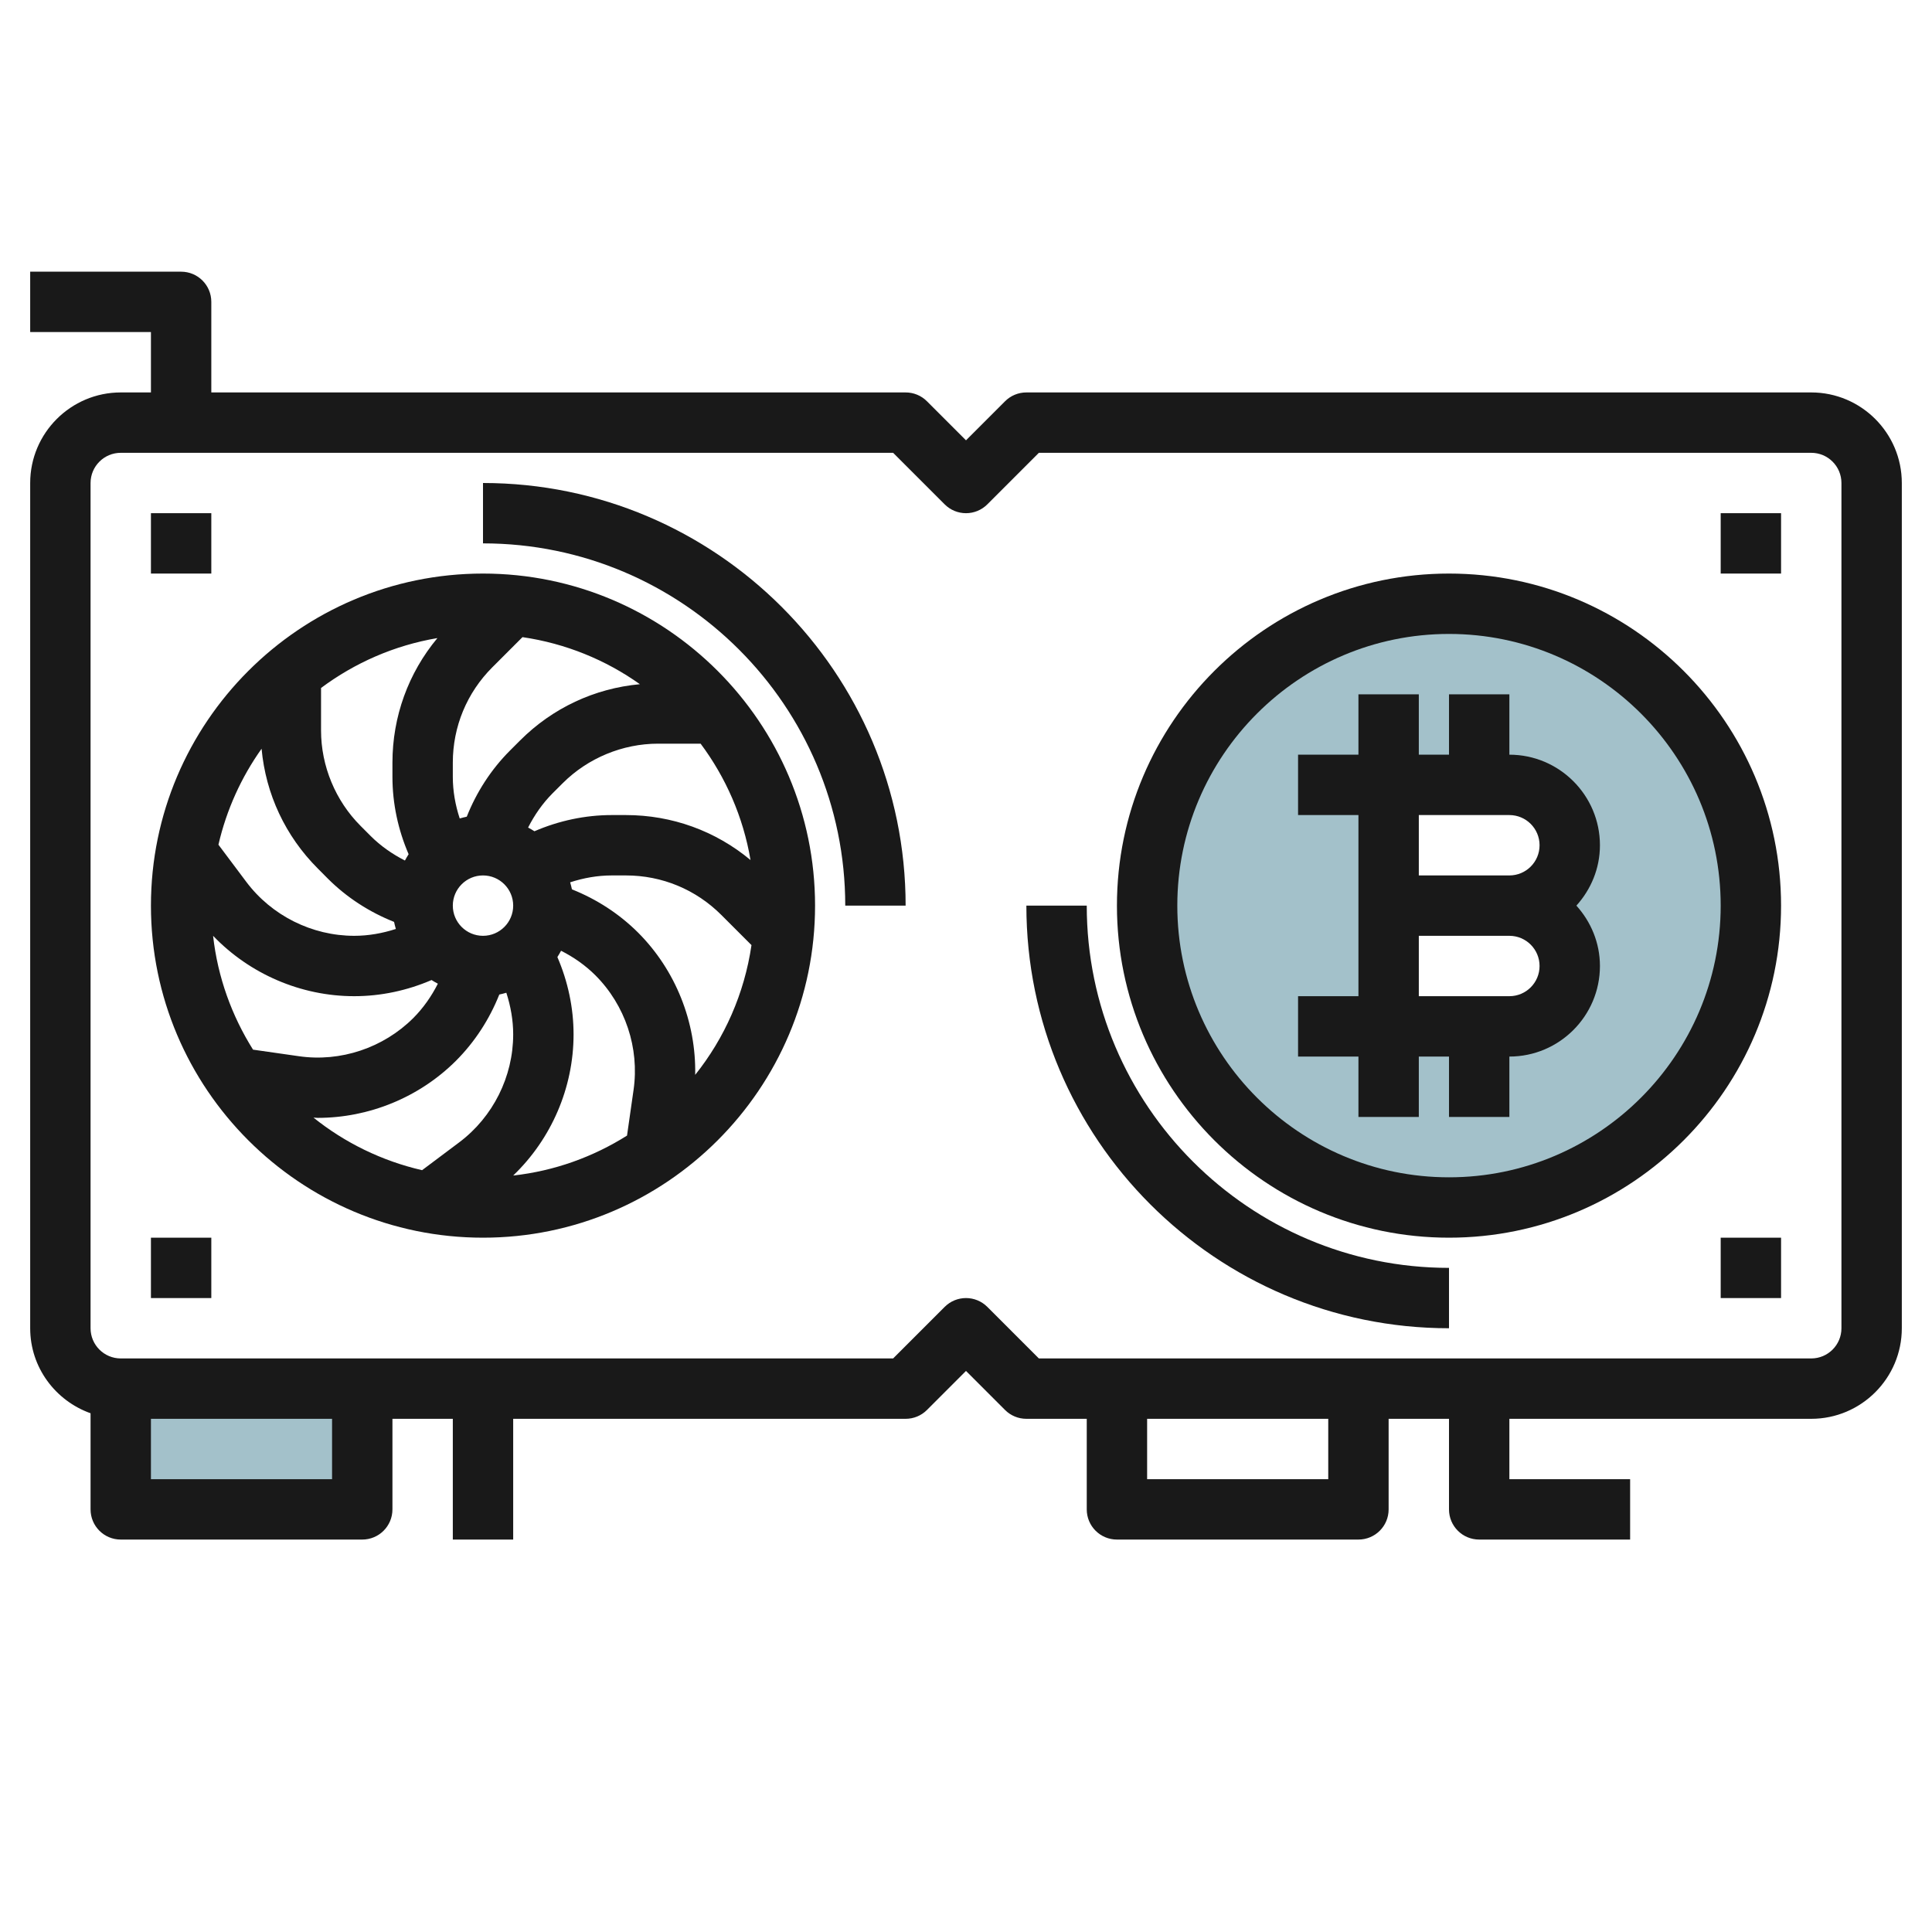
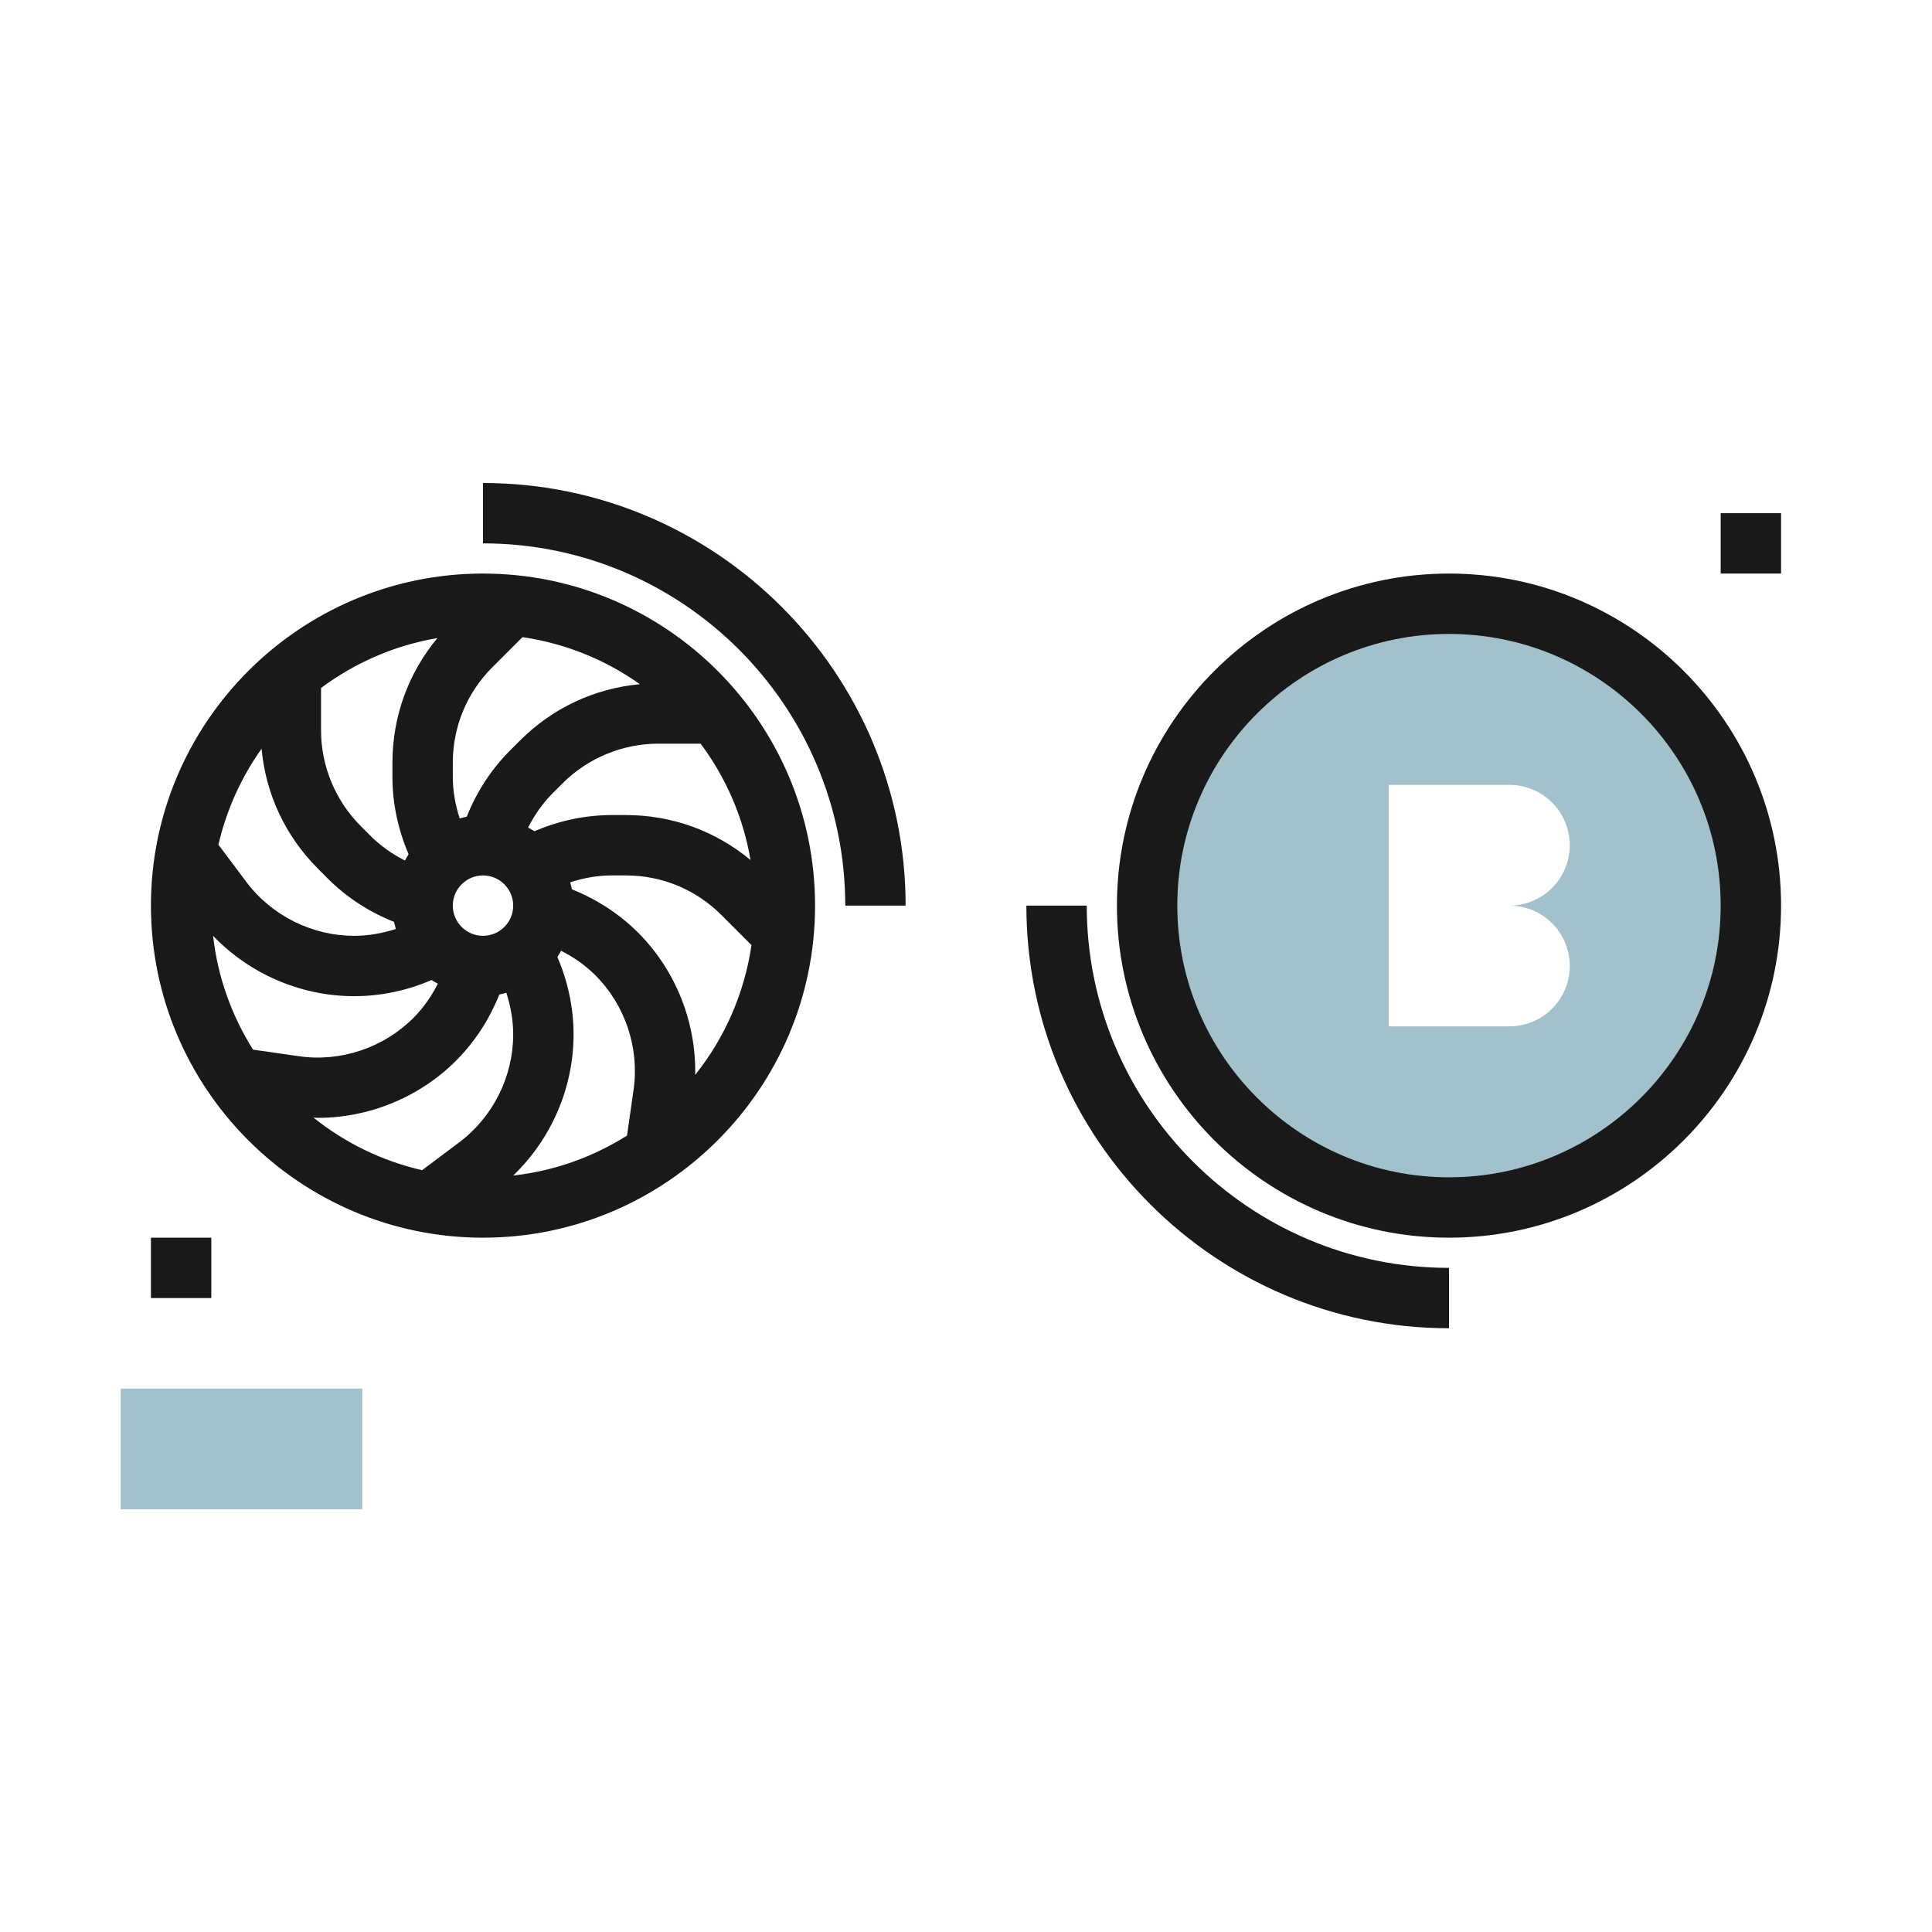
<svg xmlns="http://www.w3.org/2000/svg" id="Layer_3" enable-background="new 0 0 64 64" height="512" viewBox="0 0 64 64" width="512">
  <g>
    <path d="m48 20c-5.523 0-10 4.477-10 10s4.477 10 10 10 10-4.477 10-10-4.477-10-10-10zm4 12c0 1.105-.895 2-2 2h-4v-4-4h4c1.105 0 2 .895 2 2s-.895 2-2 2c1.105 0 2 .895 2 2z" fill="#a3c1ca" />
    <path d="m4 46v4h8v-4" fill="#a3c1ca" />
    <g fill="#191919">
-       <path d="m60 13h-26c-.266 0-.52.105-.707.293l-1.293 1.293-1.293-1.293c-.187-.188-.441-.293-.707-.293h-23v-3c0-.553-.447-1-1-1h-5v2h4v2h-1c-1.654 0-3 1.346-3 3v28c0 1.302.839 2.402 2 2.816v3.184c0 .553.447 1 1 1h8c.553 0 1-.447 1-1v-3h2v4h2v-4h13c.266 0 .52-.105.707-.293l1.293-1.293 1.293 1.293c.187.188.441.293.707.293h2v3c0 .553.447 1 1 1h8c.553 0 1-.447 1-1v-3h2v3c0 .553.447 1 1 1h5v-2h-4v-2h10c1.654 0 3-1.346 3-3v-28c0-1.654-1.346-3-3-3zm-49 36h-6v-2h6zm33 0h-6v-2h6zm17-5c0 .552-.448 1-1 1h-25.586l-1.707-1.707c-.391-.391-1.023-.391-1.414 0l-1.707 1.707h-25.586c-.552 0-1-.448-1-1v-28c0-.552.448-1 1-1h25.586l1.707 1.707c.391.391 1.023.391 1.414 0l1.707-1.707h25.586c.552 0 1 .448 1 1z" />
      <path d="m57 17h2v2h-2z" />
-       <path d="m57 41h2v2h-2z" />
-       <path d="m5 17h2v2h-2z" />
      <path d="m5 41h2v2h-2z" />
-       <path d="m50 25v-2h-2v2h-1v-2h-2v2h-2v2h2v6h-2v2h2v2h2v-2h1v2h2v-2c1.654 0 3-1.346 3-3 0-.771-.301-1.468-.78-2 .48-.532.78-1.229.78-2 0-1.654-1.346-3-3-3zm0 2c.552 0 1 .448 1 1s-.448 1-1 1h-3v-2zm0 6h-3v-2h3c.552 0 1 .448 1 1s-.448 1-1 1z" />
      <path d="m48 19c-6.065 0-11 4.935-11 11s4.935 11 11 11 11-4.935 11-11-4.935-11-11-11zm0 20c-4.963 0-9-4.037-9-9s4.037-9 9-9 9 4.037 9 9-4.037 9-9 9z" />
      <path d="m16 19c-6.065 0-11 4.935-11 11s4.935 11 11 11 11-4.935 11-11-4.935-11-11-11zm3.724 13.309c.989.99 1.462 2.407 1.264 3.792l-.217 1.517c-1.118.703-2.396 1.171-3.771 1.323 1.264-1.212 2-2.909 2-4.675 0-.882-.187-1.754-.536-2.562.046-.066.081-.139.122-.209.417.211.804.481 1.138.814zm-12.665-1.309c1.212 1.264 2.909 2 4.675 2 .883 0 1.755-.187 2.562-.535.066.046.139.081.209.121-.212.417-.481.804-.814 1.138-.99.988-2.411 1.465-3.792 1.264l-1.517-.217c-.702-1.118-1.17-2.396-1.323-3.771zm5.218-3.308-.332-.333c-.832-.832-1.31-1.983-1.31-3.16v-1.409c1.116-.832 2.427-1.411 3.855-1.653-.964 1.158-1.49 2.602-1.49 4.129v.469c0 .883.188 1.755.536 2.562-.046.066-.081.139-.122.209-.417-.212-.804-.481-1.137-.814zm4.723 2.308c0 .552-.448 1-1 1s-1-.448-1-1 .448-1 1-1 1 .448 1 1zm-.105-5.138c-.625.625-1.109 1.375-1.433 2.192-.08.015-.156.038-.233.059-.146-.444-.229-.908-.229-1.379v-.469c0-1.194.465-2.316 1.309-3.16l.999-.999c1.434.21 2.757.755 3.889 1.559-1.5.138-2.893.787-3.97 1.865zm-6.375 12.169c1.703 0 3.368-.677 4.587-1.894.624-.626 1.108-1.375 1.433-2.192.08-.015.156-.038.233-.059.144.446.227.91.227 1.38 0 1.398-.668 2.735-1.787 3.575l-1.231.923c-1.337-.308-2.561-.911-3.598-1.742.045.001.091.009.136.009zm7.184-9.495c-.066-.046-.139-.081-.21-.122.212-.417.481-.804.813-1.137l.333-.332c.832-.832 1.983-1.31 3.16-1.31h1.409c.832 1.116 1.411 2.427 1.653 3.855-1.157-.964-2.601-1.49-4.128-1.49h-.469c-.883 0-1.754.188-2.561.536zm-9.039-2.733c.138 1.5.787 2.893 1.865 3.97l.332.334c.626.625 1.376 1.108 2.192 1.432.015.08.038.156.059.234-.444.144-.908.227-1.379.227-1.398 0-2.735-.668-3.575-1.787l-.923-1.231c.268-1.162.759-2.236 1.429-3.179zm14.364 10.803c.034-1.747-.645-3.464-1.891-4.712-.626-.624-1.375-1.108-2.192-1.433-.015-.08-.038-.155-.059-.233.444-.145.908-.228 1.379-.228h.469c1.194 0 2.316.465 3.16 1.309l.999.999c-.236 1.609-.893 3.082-1.865 4.298z" />
      <path d="m16 16v2c6.617 0 12 5.383 12 12h2c0-7.72-6.28-14-14-14z" />
      <path d="m36 30h-2c0 7.72 6.28 14 14 14v-2c-6.617 0-12-5.383-12-12z" />
    </g>
  </g>
</svg>